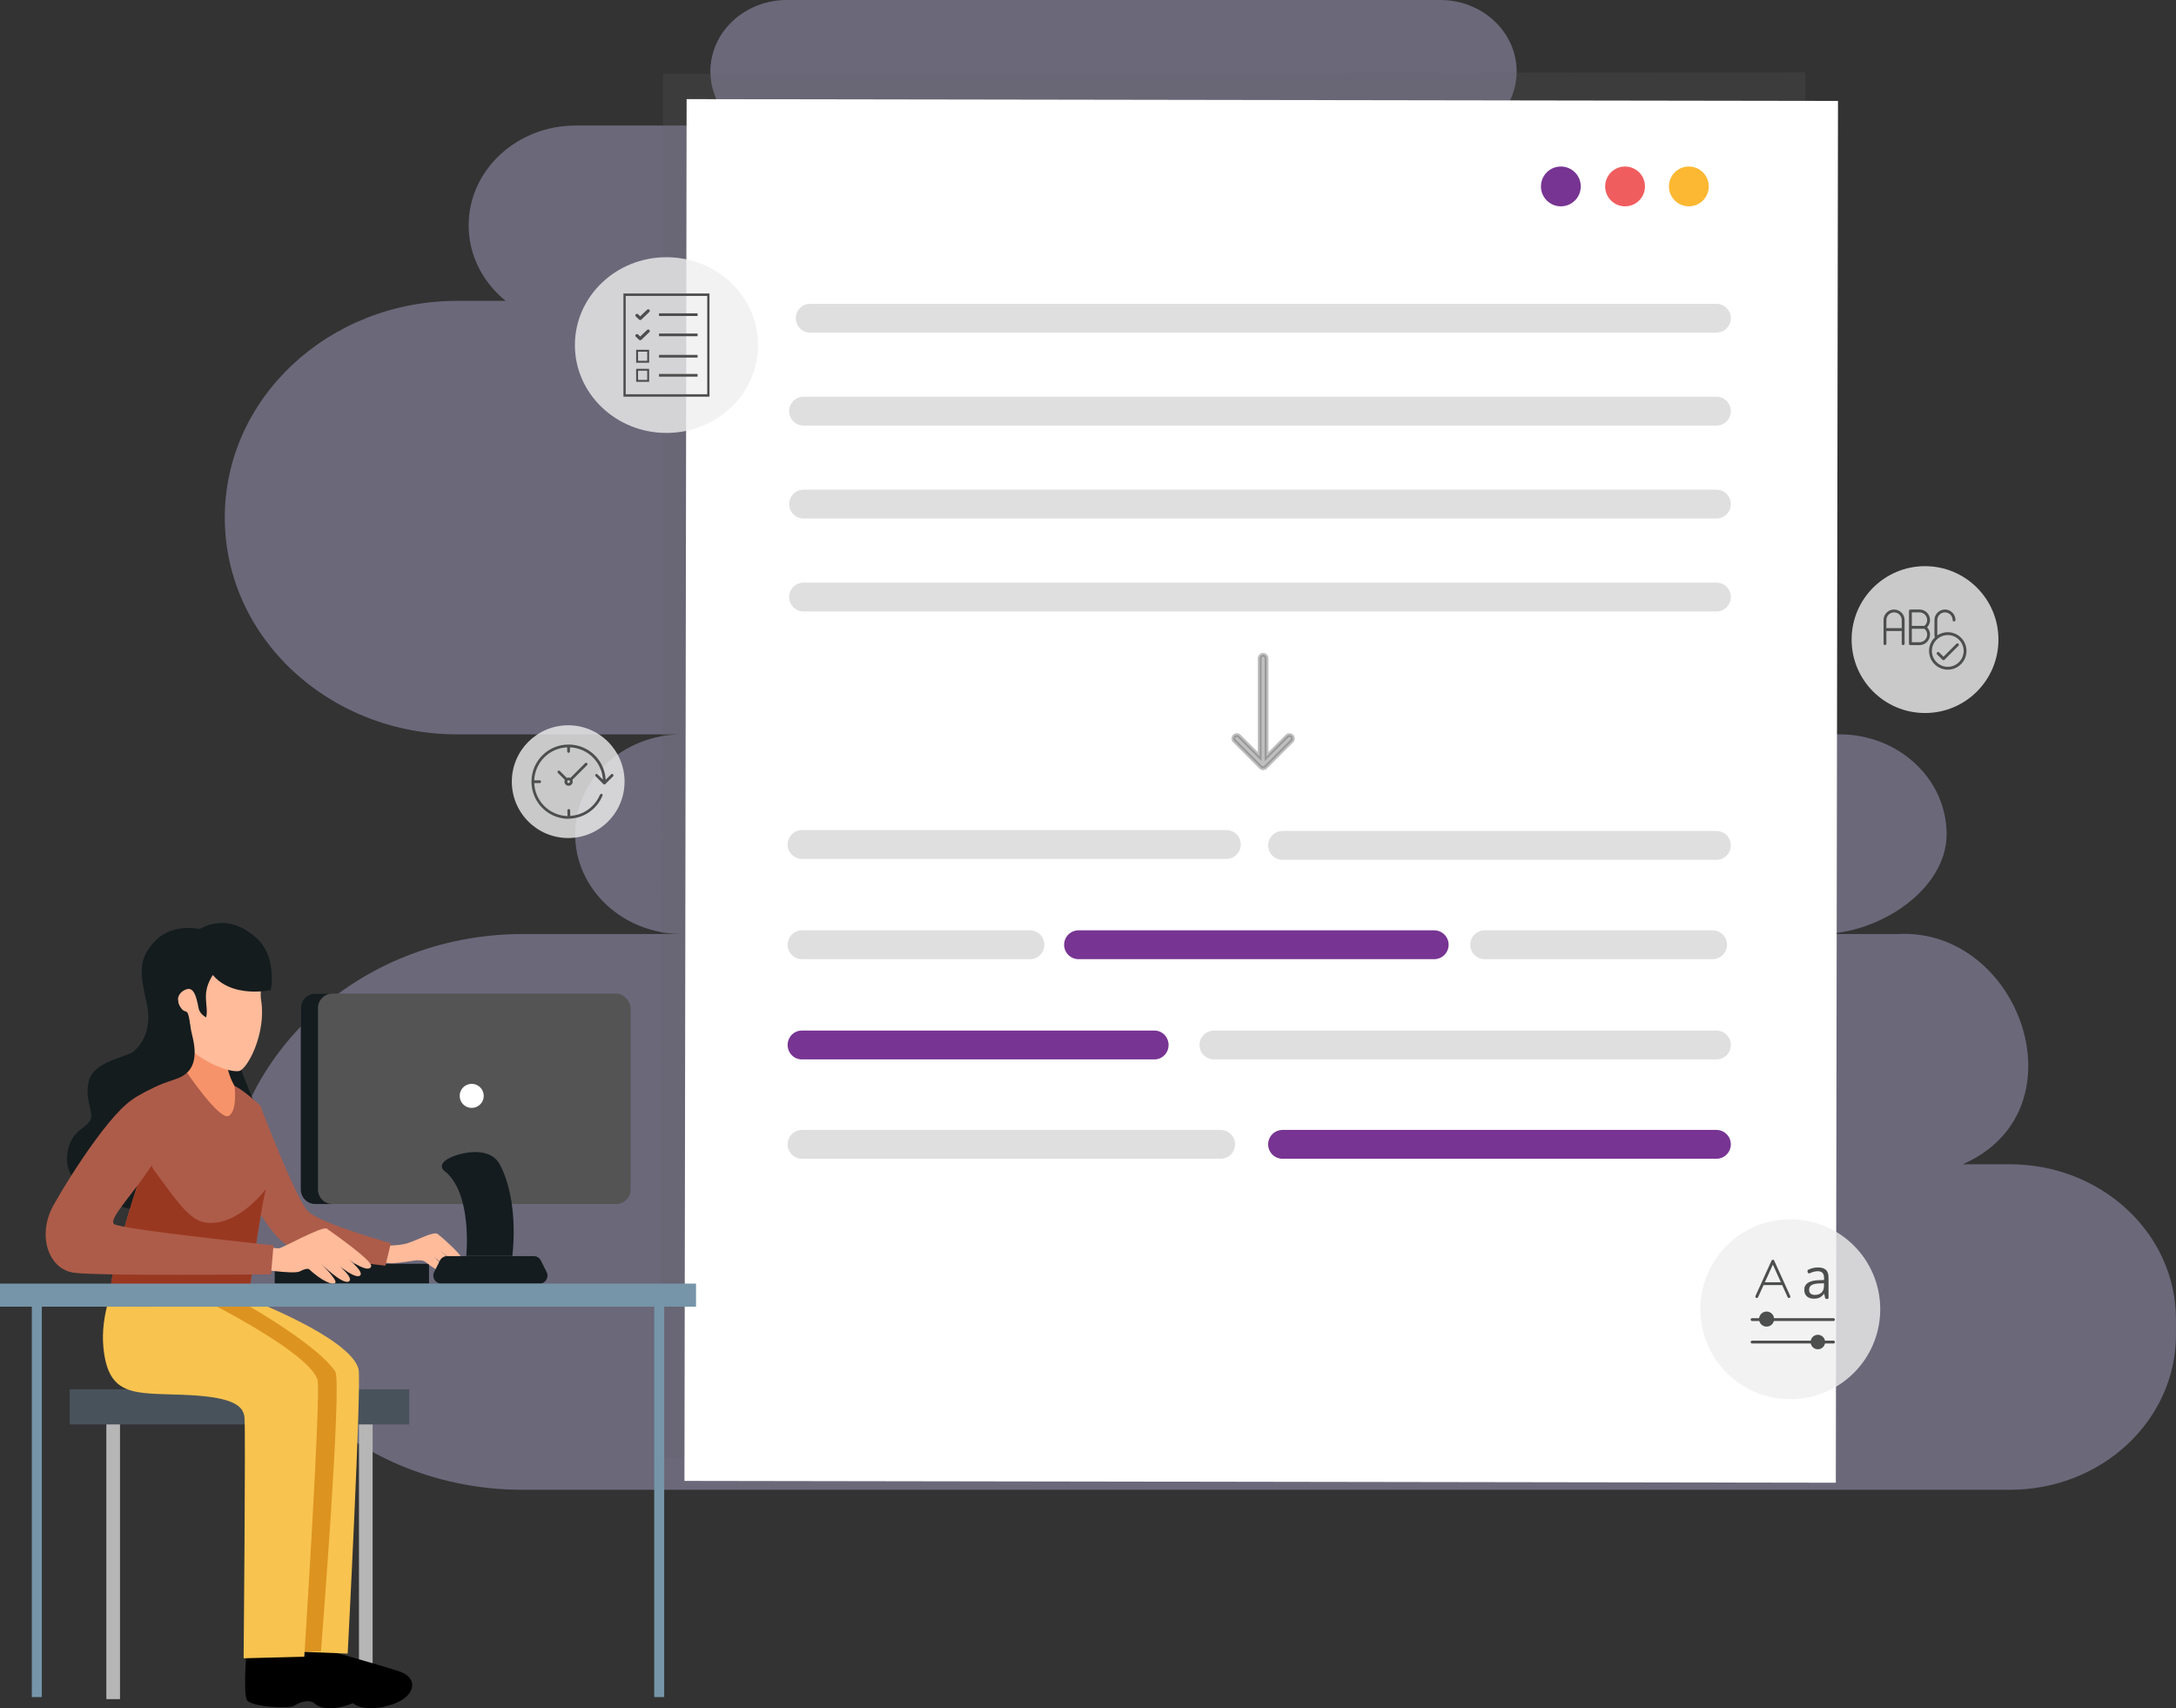
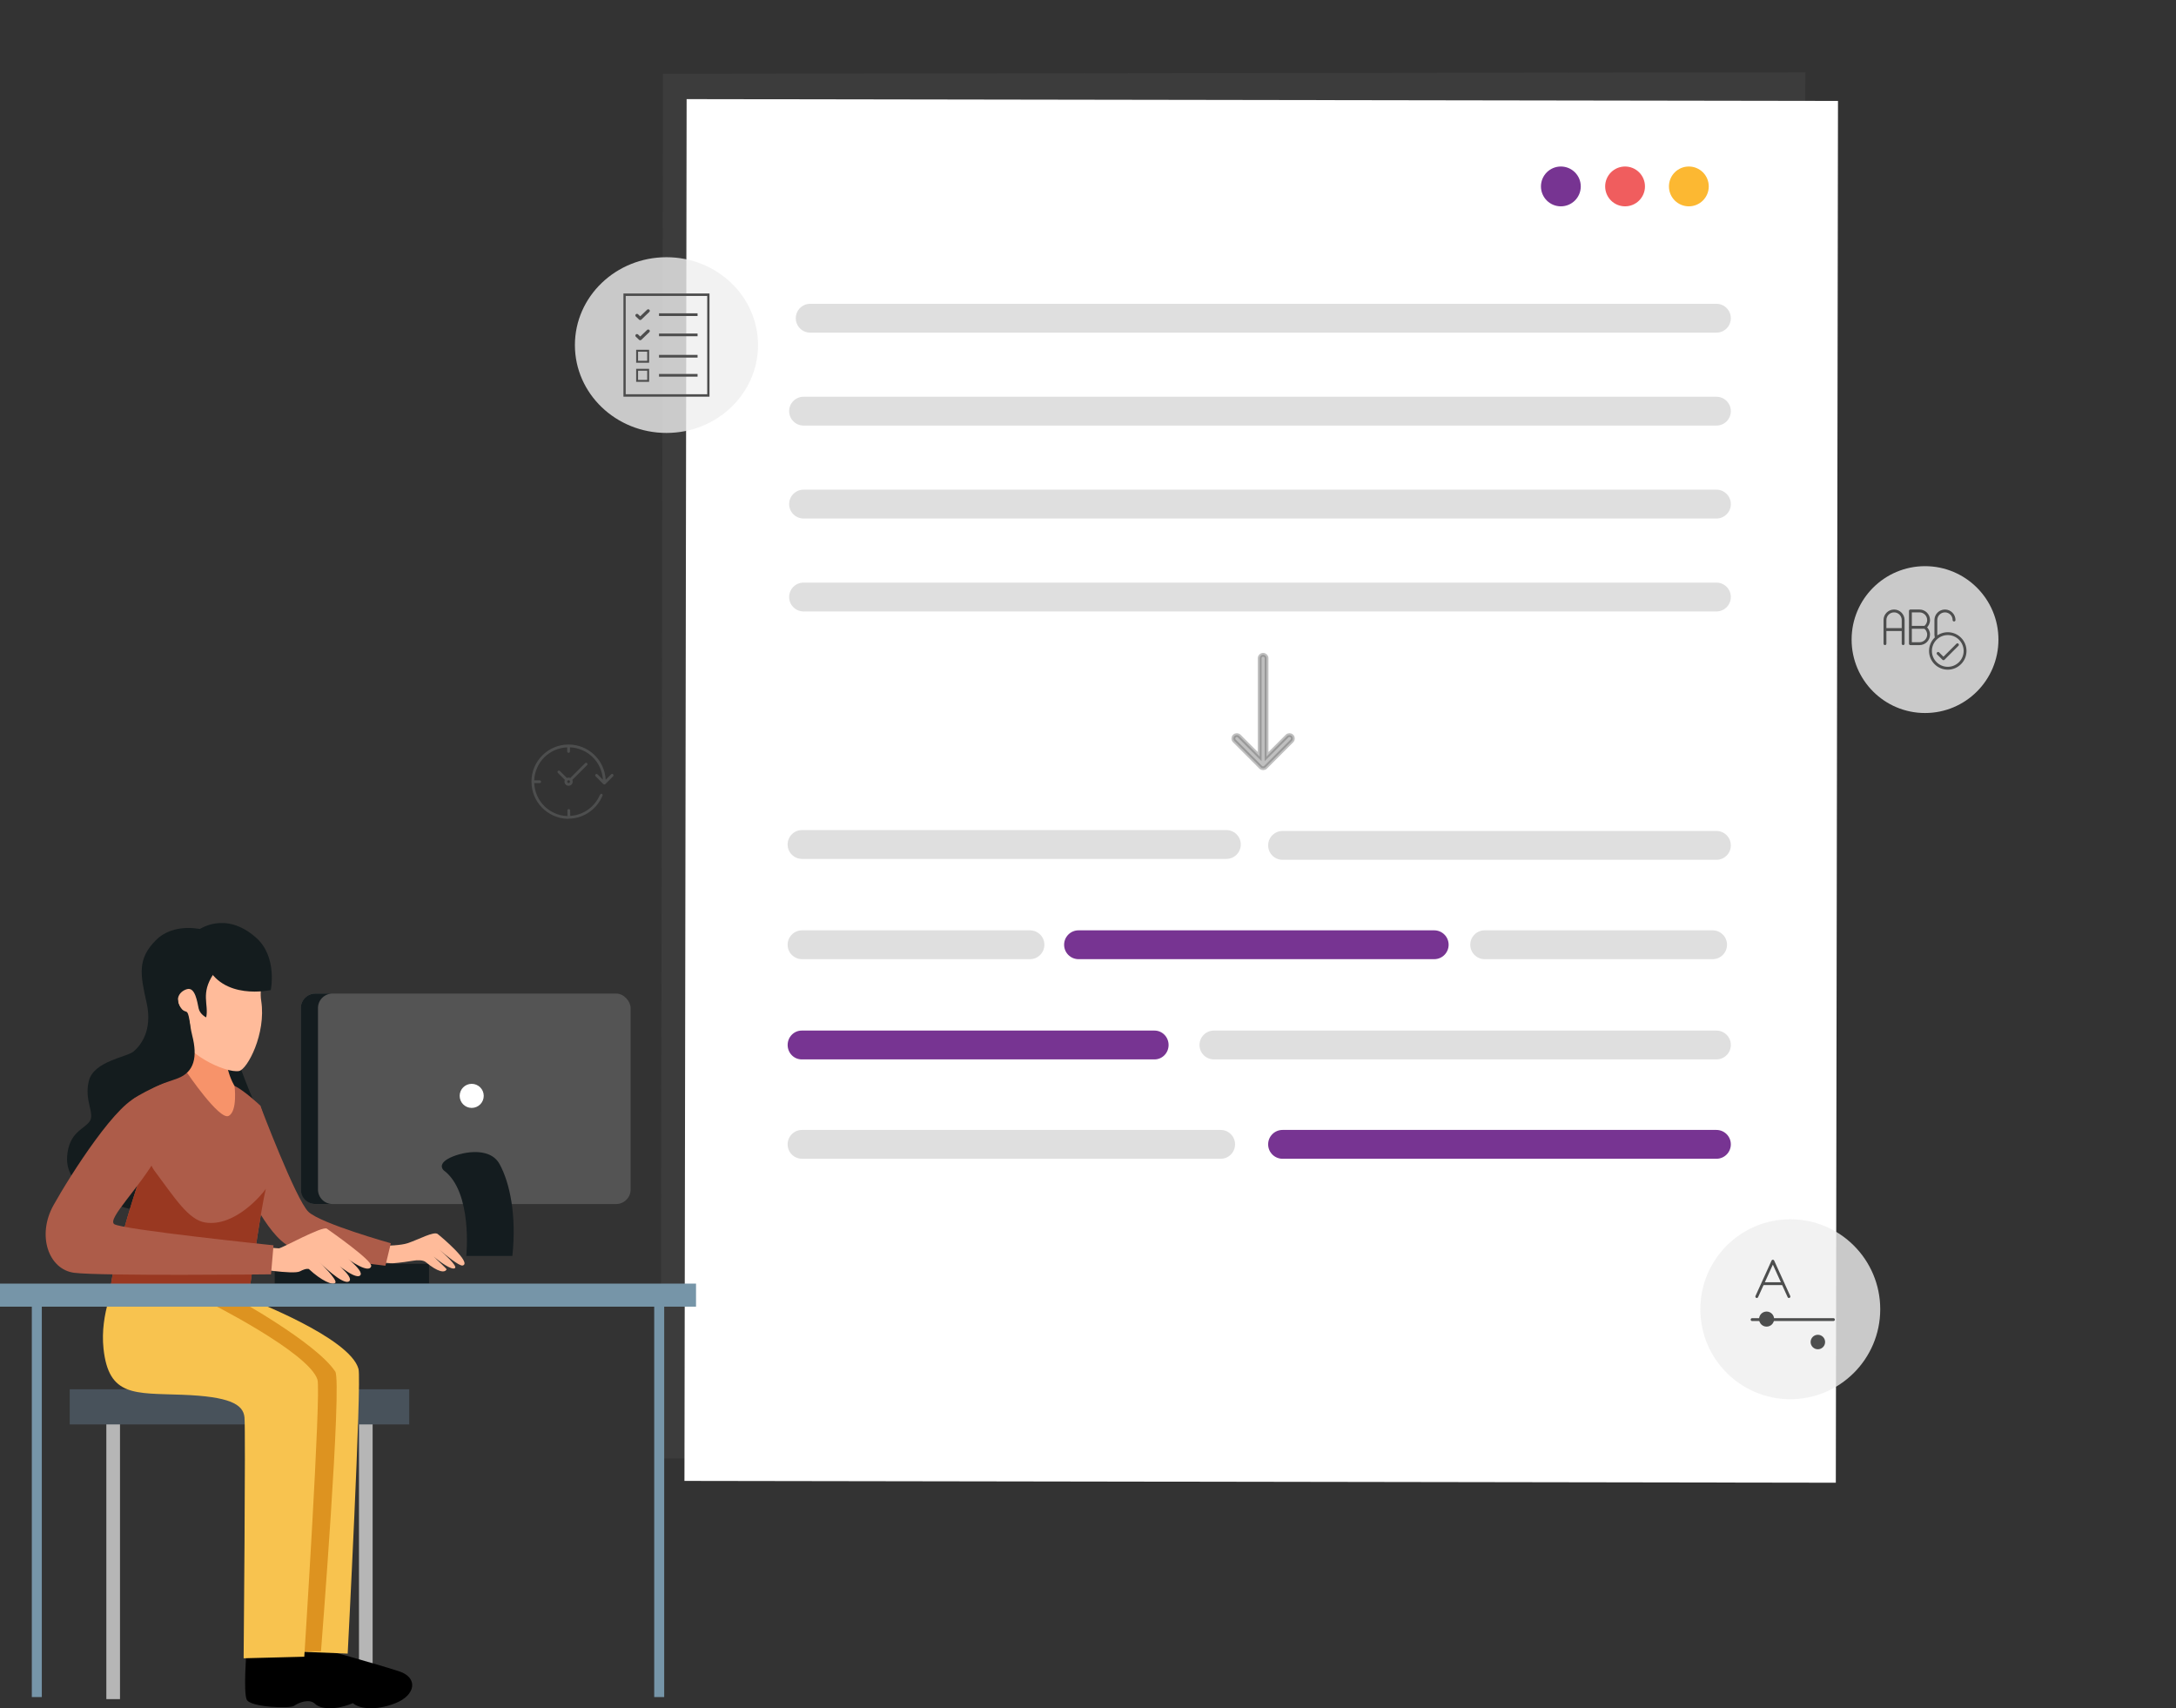
<svg xmlns="http://www.w3.org/2000/svg" id="Layer_2" data-name="Layer 2" viewBox="0 0 1141.17 895.72">
  <rect x="0" y="0" width="1141.17" height="895.72" fill="#333333" stroke="none" />
  <defs>
    <style>
      .cls-1 {
        fill: #b6b6b6;
      }

      .cls-1, .cls-2, .cls-3, .cls-4, .cls-5, .cls-6, .cls-7, .cls-8, .cls-9, .cls-10, .cls-11, .cls-12, .cls-13, .cls-14, .cls-15, .cls-16, .cls-17, .cls-18, .cls-19, .cls-20, .cls-21, .cls-22, .cls-23 {
        stroke-width: 0px;
      }

      .cls-2 {
        fill: #4d4d4d;
      }

      .cls-24 {
        stroke: #4d4d4d;
      }

      .cls-24, .cls-25, .cls-26 {
        stroke-miterlimit: 10;
      }

      .cls-24, .cls-27, .cls-28 {
        fill: none;
        stroke-linecap: round;
      }

      .cls-3 {
        fill: #141c1f;
      }

      .cls-4 {
        fill: #dd9320;
      }

      .cls-5, .cls-11 {
        fill: #773492;
      }

      .cls-6 {
        fill: #48525b;
      }

      .cls-7 {
        fill: #f8c34f;
      }

      .cls-25 {
        opacity: .4;
        stroke: #606161;
        stroke-width: 2px;
      }

      .cls-25, .cls-18 {
        fill: #606060;
      }

      .cls-9 {
        fill: #7695a8;
      }

      .cls-10 {
        fill: #efefef;
        opacity: .8;
      }

      .cls-29 {
        opacity: .35;
      }

      .cls-27, .cls-11, .cls-17, .cls-19 {
        fill-rule: evenodd;
      }

      .cls-27, .cls-28 {
        stroke: #4d4e4e;
        stroke-linejoin: round;
        stroke-width: 1.5px;
      }

      .cls-26 {
        opacity: .33;
        stroke: #fff;
        stroke-linecap: square;
        stroke-width: 9.89px;
      }

      .cls-26, .cls-14 {
        fill: #fff;
      }

      .cls-12 {
        fill: #993821;
      }

      .cls-13 {
        fill: #545454;
      }

      .cls-15 {
        fill: #d5ccff;
      }

      .cls-16 {
        fill: #f7936a;
      }

      .cls-17 {
        fill: #f05d5e;
      }

      .cls-18 {
        opacity: .2;
      }

      .cls-19 {
        fill: #fcb832;
      }

      .cls-20 {
        fill: #141c1e;
      }

      .cls-21 {
        fill: #4d4e4e;
      }

      .cls-22 {
        fill: #ad5c49;
      }

      .cls-23 {
        fill: #ffbb9a;
      }
    </style>
  </defs>
  <g id="Layer_24" data-name="Layer 24">
    <g class="cls-29">
-       <path class="cls-15" d="m117.89,271.41h0c0-62.77,54.57-113.65,121.89-113.65h25.43c-11.89-9.6-19.43-23.77-19.43-39.58h0c0-28.91,25.14-52.35,56.14-52.35h84.63c-8.56-6.87-14-17.02-14-28.38,0-20.69,17.99-37.46,40.17-37.46h342.49c22.19,0,40.17,16.77,40.17,37.46s-17.99,37.46-40.17,37.46h-79.56c-67.12-.5-71.54,78.75-5.12,82.85h130.85c174.54,0,174.54,227.3,0,227.3h163.35c31.01,0,56.14,23.44,56.14,52.35s-35.14,52.35-66.14,52.35h40.63c64.16-3.34,98.16,92.66,33.94,120.73h24.73c48.12,0,87.12,36.37,87.12,81.23v8.23c0,44.86-39.01,81.23-87.12,81.23H274.17c-86.31,0-156.28-65.24-156.28-145.71h0c0-80.47,69.97-145.71,156.28-145.71h83.59c-31.01,0-56.14-23.44-56.14-52.35s25.14-52.35,56.14-52.35h-117.98c-67.32,0-121.89-50.88-121.89-113.65Z" />
-     </g>
+       </g>
    <g>
      <line class="cls-26" x1="507.35" y1="249.2" x2="837.25" y2="248.94" />
      <polygon class="cls-18" points="945.63 764.61 346.49 764.74 347.67 38.71 946.81 37.92 945.63 764.61" />
      <rect class="cls-14" x="359.5" y="52.48" width="603.82" height="724.54" transform="translate(.67 -1.07) rotate(.09)" />
      <path class="cls-18" d="m900.15,174.42h-475.25c-4.17,0-7.56-3.38-7.56-7.56h0c0-4.17,3.38-7.56,7.56-7.56h475.25c4.17,0,7.56,3.38,7.56,7.56h0c0,4.17-3.38,7.56-7.56,7.56Z" />
      <path class="cls-18" d="m900.15,223.15h-478.73c-4.17,0-7.56-3.38-7.56-7.56h0c0-4.17,3.38-7.56,7.56-7.56h478.73c4.17,0,7.56,3.38,7.56,7.56h0c0,4.17-3.38,7.56-7.56,7.56Z" />
      <path class="cls-18" d="m900.15,271.88h-478.73c-4.17,0-7.56-3.38-7.56-7.56h0c0-4.17,3.38-7.56,7.56-7.56h478.73c4.17,0,7.56,3.38,7.56,7.56h0c0,4.17-3.38,7.56-7.56,7.56Z" />
      <path class="cls-18" d="m900.15,320.61h-478.73c-4.17,0-7.56-3.38-7.56-7.56h0c0-4.17,3.38-7.56,7.56-7.56h478.73c4.17,0,7.56,3.38,7.56,7.56h0c0,4.17-3.38,7.56-7.56,7.56Z" />
      <path class="cls-18" d="m643.15,450.37h-222.53c-4.17,0-7.56-3.38-7.56-7.56h0c0-4.17,3.38-7.56,7.56-7.56h222.53c4.17,0,7.56,3.38,7.56,7.56h0c0,4.17-3.38,7.56-7.56,7.56Z" />
      <path class="cls-18" d="m900.15,450.84h-227.53c-4.17,0-7.56-3.38-7.56-7.56h0c0-4.17,3.38-7.56,7.56-7.56h227.53c4.17,0,7.56,3.38,7.56,7.56h0c0,4.17-3.38,7.56-7.56,7.56Z" />
      <path class="cls-18" d="m540.15,502.94h-119.53c-4.17,0-7.56-3.38-7.56-7.56h0c0-4.17,3.38-7.56,7.56-7.56h119.53c4.17,0,7.56,3.38,7.56,7.56h0c0,4.17-3.38,7.56-7.56,7.56Z" />
      <path class="cls-18" d="m898.15,502.94h-119.53c-4.17,0-7.56-3.38-7.56-7.56h0c0-4.17,3.38-7.56,7.56-7.56h119.53c4.17,0,7.56,3.38,7.56,7.56h0c0,4.17-3.38,7.56-7.56,7.56Z" />
      <path class="cls-5" d="m752.15,502.94h-186.53c-4.17,0-7.56-3.38-7.56-7.56h0c0-4.17,3.38-7.56,7.56-7.56h186.53c4.17,0,7.56,3.38,7.56,7.56h0c0,4.17-3.38,7.56-7.56,7.56Z" />
      <path class="cls-5" d="m605.47,555.5h-185.02c-4.07,0-7.38-3.38-7.38-7.56h0c0-4.17,3.3-7.56,7.38-7.56h185.02c4.07,0,7.38,3.38,7.38,7.56h0c0,4.17-3.3,7.56-7.38,7.56Z" />
      <path class="cls-18" d="m900.15,555.5h-263.53c-4.17,0-7.56-3.38-7.56-7.56h0c0-4.17,3.38-7.56,7.56-7.56h263.53c4.17,0,7.56,3.38,7.56,7.56h0c0,4.17-3.38,7.56-7.56,7.56Z" />
      <path class="cls-18" d="m640.15,607.6h-219.53c-4.17,0-7.56-3.38-7.56-7.56h0c0-4.17,3.38-7.56,7.56-7.56h219.53c4.17,0,7.56,3.38,7.56,7.56h0c0,4.17-3.38,7.56-7.56,7.56Z" />
      <path class="cls-5" d="m900.15,607.6h-227.53c-4.17,0-7.56-3.38-7.56-7.56h0c0-4.17,3.38-7.56,7.56-7.56h227.53c4.17,0,7.56,3.38,7.56,7.56h0c0,4.17-3.38,7.56-7.56,7.56Z" />
      <g id="Ellipse_1" data-name="Ellipse 1">
        <path class="cls-11" d="m818.57,87.31c-5.77,0-10.44,4.67-10.44,10.44s4.67,10.44,10.44,10.44,10.44-4.67,10.44-10.44-4.67-10.44-10.44-10.44Z" />
      </g>
      <g id="Ellipse_1_copy" data-name="Ellipse 1 copy">
        <path class="cls-17" d="m852.24,87.31c-5.77,0-10.44,4.67-10.44,10.44s4.67,10.44,10.44,10.44,10.44-4.67,10.44-10.44-4.67-10.44-10.44-10.44Z" />
      </g>
      <g id="Ellipse_1_copy_2" data-name="Ellipse 1 copy 2">
        <path class="cls-19" d="m885.69,87.31c-5.77,0-10.44,4.67-10.44,10.44s4.67,10.44,10.44,10.44,10.44-4.67,10.44-10.44-4.67-10.44-10.44-10.44Z" />
      </g>
      <g>
        <rect class="cls-3" x="144.07" y="662.67" width="80.92" height="10.38" />
        <g>
          <g>
            <rect class="cls-1" x="55.77" y="739.6" width="7.16" height="151.34" />
            <rect class="cls-1" x="188.26" y="739.6" width="7.16" height="145.94" />
          </g>
          <rect class="cls-6" x="36.57" y="728.47" width="178.05" height="18.43" />
        </g>
        <g>
          <g>
            <path class="cls-8" d="m168.25,864.42s29.08,8.01,41.11,11.95c10,3.27,8.72,12.46-2,16.71-10.72,4.26-19.95,2.83-22.74-.52-2.79-3.35-8.83-1.51-11.07-.17-2.24,1.34-23.07-1.56-24.45-5.81-1.38-4.26.63-21.25.63-21.25l18.52-.92Z" />
            <path class="cls-8" d="m146.26,867.14s29.72,4.99,42.07,7.68c10.27,2.23,9.9,11.5-.35,16.84-10.25,5.34-19.57,4.86-22.68,1.81-3.1-3.05-8.93-.6-11.03.97-2.09,1.56-23.11.81-24.9-3.28-1.79-4.09-.13-25.26-.13-25.26l17.01,1.25Z" />
            <path class="cls-7" d="m129.02,667.37h-39.48s-14.39.23-17.1,28.01c-2.72,27.78,20.62,29.98,45.51,30.91,24.89.93,36.71,4.86,37.36,11.81.65,6.95-2.4,127.79-2.4,127.79l29.43,1.18s7.39-142.74,5.68-149.21c-4.39-16.67-57.88-36.92-57.88-36.92l-1.11-13.57Z" />
            <path class="cls-4" d="m129.02,667.37h-39.48s-14.39.23-17.1,28.01c-2.72,27.78,20.62,29.98,45.51,30.91,24.89.93,36.71,4.86,37.36,11.81.65,6.95-2.4,127.79-2.4,127.79h15.42s11.18-141.18,7.49-146.72c-10.36-15.53-53.92-39.31-53.92-39.31l7.12-12.49Z" />
            <path class="cls-7" d="m105.81,672.49l-45.14-.35s-8.38,16.5-6.38,35.06c2.73,25.27,16.32,23.21,41.21,24.14,24.89.93,32.07,4.94,32.72,11.88.65,6.95-.45,126.3-.45,126.3l31.81-.82s8.92-138.89,6.91-145.28c-4.53-14.35-57.89-40.98-57.89-40.98l-2.78-9.95Z" />
          </g>
          <path class="cls-20" d="m117.47,535.7s9.92,29.15,15.73,41.95c32.51,71.69-27.63,62.53-50.5,59.16-22.87-3.37-48.92-12.01-47.49-30.5.97-12.6,8.6-13.99,11.71-18.18,3.11-4.19-2.96-11.08-.31-21.42,2.65-10.34,19.92-12.43,23.34-15.28,3.42-2.85,10.31-10.75,6.92-25.71-3.38-14.96-4.82-22.97,4.86-32.71,9.73-9.79,24.9-5.5,24.9-5.5l10.85,48.2Z" />
          <path class="cls-23" d="m229.58,647.06c-2.07-1.6-10.09,2.93-15.88,4.83-3.29,1.08-9.97,1.37-15.1,1.43-.16,2.83-.55,5.63-1.15,8.39,3.64.16,6.47.84,9.14.64,2.91-.22,8.18-.93,10.21-1.31,1.91-.35,5.08-.43,6.48.74,6.45,5.37,10.05,5.74,10.92,3.81.14-.31-5.06-4.9-6.77-6.76,2.83,2.55,9.77,7.61,11.23,6.03,1.1-1.19-5.39-7.1-8.12-9.5,2.9,2.49,10.34,8.7,12.14,8.2,4.92-1.39-11.04-14.88-13.1-16.48Z" />
          <path class="cls-22" d="m204.97,651.9l-2.84,11.78s-37.28-4.04-49.95-9.93c-12.67-5.89-25.39-36.05-25.39-36.05l9.69-38s18.74,49.5,25.28,55.72c6.55,6.22,43.2,16.47,43.2,16.47Z" />
          <path class="cls-16" d="m119.88,530.69s-6.87,28.15,5.89,42.55c0,0,17.02,22.91-9.82,26.84-26.84,3.93-23.35-31.31-23.35-31.31,0,0,4.58-38.84-2.4-55.64,0,0,17.46,9.6,29.67,17.56Z" />
          <path class="cls-23" d="m101.84,490.87s36.8,1.87,37.03,10.97c.23,9.1-3.1,15.07-1.87,23.03,2.65,17.12-7.31,35.94-11.67,36.72-6.74,1.2-29.56-8.87-33.14-22.72-3.58-13.85-4.51-53.52,9.65-48Z" />
          <path class="cls-23" d="m136.9,653.59s7.69.98,9.33.98,22.91-11.95,25.2-10.31c2.29,1.64,23.89,16.69,23.24,19.64-.65,2.95-6.7,1.17-18.16-8.51,0,0,15.27,10.8,12.33,13.42-2.95,2.62-16.26-9.48-16.26-9.48,0,0,13.75,10.25,10.47,12.54-3.27,2.29-15.38-9.93-15.38-9.93,0,0,9.49,9.16,8.18,10.69-1.31,1.53-7.31-1.09-13.86-7.2,0,0-1.2-.65-4.69,1.2-3.49,1.85-24.87-1.75-24.87-1.75l4.47-11.29Z" />
          <path class="cls-20" d="m142.01,519.13s-25.63,5.84-34-13.83c-6.62-15.53-4.35-17.42-4.35-17.42,0,0,14.14-11.01,30.79,3.93,11.15,10.01,7.56,27.31,7.56,27.31Z" />
          <path class="cls-20" d="m105.8,487.49s13.63,11.97,6.08,23.34c-6.81,10.25-2.31,15.75-3.74,22.63,0,0-3.27-1.51-3.97-4.7-.7-3.19-1.76-11.29-6.04-10.12-4.28,1.17-8.27,6.46-.03,13.23,0,0,4.48,9.22-1.32,16.49,0,0-21.96-18.86-15.6-40.1,6.36-21.24,24.62-20.77,24.62-20.77Z" />
          <path class="cls-22" d="m123,569.4s1.68,13.33-3.12,15.73c-4.8,2.4-21.82-22.69-21.82-22.69,0,0-23.16,9.73-28.4,13.99-5.24,4.26,2.38,45.1,2.38,45.1,0,0-16.13,48.97-14.1,59.44,2.02,10.47,72.58-2.05,72.58-2.05,0,0,6.82-49.97,9.44-57.39,2.62-7.42,6.02-11.84,2.62-22.66-4.8-15.27-6.08-19.17-6.08-19.17,0,0-8.4-7.94-13.49-10.3Z" />
          <path class="cls-12" d="m80.93,613.77c-5.29-7.1-2.12-18.96-7.68-26.27-1.69-2.22-3.44-4.36-5.21-6.49-1.37,11.77,3.99,40.52,3.99,40.52,0,0-16.13,48.97-14.1,59.44,2.02,10.47,72.58-2.05,72.58-2.05,0,0,6-43.98,8.91-55.55-1.8,2.68-16.08,20.08-31.76,17.66-8.82-1.36-16.03-12.92-26.73-27.26Z" />
          <path class="cls-20" d="m93.34,523.72s-.42,5.43,4.2,6.69c1.9.52,1.72,6.47,3.25,12.47,2.92,11.41,1.06,19.17-7.43,22.48-6.09,2.37-14.71,4.26-24.51,11.13-9.8,6.87-3.5-21.79,8.87-29.05,12.37-7.26,15.62-23.71,15.62-23.71Z" />
          <path class="cls-22" d="m143.44,652.99l-1.31,15.21s-89.68.94-103.21-.81c-13.53-1.75-19.64-19.64-10.91-35.35,8.73-15.71,34.69-56.51,46.04-57.39,11.35-.87,17.89,14.62,8.51,31.42-9.38,16.8-26.4,32.95-22.69,35.78,3.71,2.84,83.57,11.13,83.57,11.13Z" />
        </g>
        <rect class="cls-13" x="157.76" y="520.98" width="172.96" height="110.35" rx="7.6" ry="7.6" />
        <path class="cls-14" d="m253.69,574.62c0,3.48-2.82,6.31-6.31,6.31s-6.31-2.82-6.31-6.31,2.82-6.31,6.31-6.31,6.31,2.82,6.31,6.31Z" />
        <path class="cls-3" d="m166.76,623.72v-95.14c0-4.2,3.4-7.6,7.6-7.6h-9c-4.2,0-7.6,3.4-7.6,7.6v95.14c0,4.2,3.4,7.6,7.6,7.6h9c-4.2,0-7.6-3.4-7.6-7.6Z" />
        <path class="cls-3" d="m244.53,658.58s3.49-33.52-11.78-44.87c0,0-3.49-2.84,2.24-6.11,5.73-3.27,21.6-7.04,27,2.78,5.4,9.82,9,27,6.71,48.19h-24.17Z" />
-         <path class="cls-3" d="m282.95,673.06h-51.53c-3.1,0-5.12-3.26-3.73-6.04l3.03-6.06c.71-1.41,2.15-2.31,3.73-2.31h45.47c1.58,0,3.02.89,3.73,2.31l3.03,6.06c1.39,2.77-.63,6.04-3.73,6.04Z" />
        <g>
          <rect class="cls-9" y="673.06" width="365.02" height="12.09" />
          <g>
            <rect class="cls-9" x="16.69" y="678.23" width="5.24" height="211.63" />
            <rect class="cls-9" x="343.09" y="678.23" width="5.24" height="211.63" />
          </g>
        </g>
      </g>
      <path class="cls-25" d="m663.71,402.31l13.8-13.81c.7-.7.7-1.83,0-2.53-.7-.7-1.83-.7-2.53,0l-10.76,10.76v-51.59c0-.99-.8-1.8-1.8-1.8s-1.8.8-1.8,1.8v51.59l-10.73-10.76c-.7-.7-1.83-.7-2.53,0-.35.35-.53.8-.53,1.27s.17.92.53,1.27l13.81,13.81c.69.69,1.83.69,2.53-.01h0Z" />
      <g>
        <ellipse class="cls-10" cx="349.52" cy="180.94" rx="48.02" ry="46.07" />
        <g>
          <polygon class="cls-2" points="368.53 153.89 330.5 153.89 326.95 153.89 326.95 180.62 328.14 180.62 328.14 155.17 330.5 155.17 330.5 155.17 368.53 155.17 368.53 155.17 370.89 155.17 370.89 206.72 368.53 206.72 368.53 206.72 330.5 206.72 330.5 206.72 328.14 206.72 328.14 180.1 326.95 180.1 326.95 208 330.5 208 368.53 208 372.08 208 372.08 153.89 368.53 153.89" />
          <path class="cls-2" d="m339.35,162.41l-3.6,3.45-1.11-1.06c-.33-.32-.86-.32-1.19,0-.33.32-.33.83,0,1.14l1.7,1.63c.16.16.38.24.6.24s.43-.08.6-.24l4.19-4.02c.33-.32.33-.83,0-1.14-.33-.32-.86-.32-1.19,0Z" />
          <path class="cls-2" d="m339.35,173.01l-3.6,3.45-1.11-1.06c-.33-.32-.86-.32-1.19,0-.33.32-.33.83,0,1.14l1.7,1.63c.16.16.38.24.6.24s.43-.08.6-.24l4.19-4.02c.33-.32.33-.83,0-1.14-.33-.32-.86-.32-1.19,0Z" />
          <rect class="cls-2" x="345.61" y="164.29" width="20.22" height="1.41" />
          <rect class="cls-2" x="345.61" y="174.89" width="20.22" height="1.41" />
          <rect class="cls-2" x="345.61" y="186.09" width="20.22" height="1.41" />
          <rect class="cls-2" x="345.61" y="196.09" width="20.22" height="1.41" />
          <rect class="cls-24" x="334.12" y="183.9" width="5.8" height="5.8" />
          <rect class="cls-24" x="334.12" y="193.9" width="5.8" height="5.8" />
        </g>
      </g>
      <g>
-         <circle class="cls-10" cx="297.98" cy="409.86" r="29.56" />
        <g>
          <path class="cls-21" d="m321.52,406c-.28-.27-.72-.27-1,0l-2.88,2.88c-.52-10.34-9.04-18.47-19.4-18.48-.02,0-.03-.01-.05-.01s-.03,0-.05.01c-10.72.01-19.41,8.7-19.42,19.42,0,.02-.01.03-.01.05s0,.03.01.05c.02,10.46,8.29,19.03,18.74,19.42h.03s.05-.01.07-.01c.27-.01.81-.04.82-.04.02,0,.03-.01.05-.01,8.03-.19,14.83-5.23,17.63-12.29.13-.22-.45-1.1-.99-.67-.22.18-.56.67-.56.67-2.63,6.05-8.47,10.4-15.44,10.82l-.06-2.86c0-.4-.34-.71-.74-.71s-.71.34-.71.74l.06,2.86v.09s-.08-.02-.11-.02h0c-9.41-.35-16.97-7.89-17.34-17.3h2.86c.4,0,.72-.32.72-.72s-.32-.72-.72-.72h-2.86c.36-9.4,7.9-16.93,17.29-17.29v2.14c0,.4.32.72.72.72s.72-.32.72-.72v-2.14c9.27.36,16.75,7.7,17.28,16.96l-2.81-2.81c-.29-.28-.74-.27-1.02.02-.27.28-.27.72,0,1l4.03,4.03c.08.09.17.16.28.21.03,0,.06.02.09.02.05.02.1.03.15.04h.04c.05,0,.11-.01.16-.03.03,0,.06,0,.09-.02.1-.03.19-.09.26-.16l4.08-4.08c.28-.29.27-.74-.02-1.02Z" />
          <path class="cls-21" d="m307.88,400.17c-.28-.28-.74-.28-1.02,0l-7.75,7.75c-.59-.26-1.26-.26-1.84,0l-3.67-3.67c-.29-.28-.74-.27-1.02.02-.27.28-.27.72,0,1l3.66,3.66c-.51,1.08-.06,2.37,1.02,2.88.83.39,1.81.23,2.46-.42.65-.65.82-1.63.42-2.46l7.75-7.75c.28-.28.28-.74,0-1.02Zm-9.18,10.2h0c-.29.27-.74.27-1.02,0-.28-.28-.28-.74,0-1.02.28-.28.74-.28,1.02,0,.28.28.28.74,0,1.02Z" />
        </g>
      </g>
      <circle class="cls-10" cx="938.89" cy="686.5" r="47.17" />
      <circle class="cls-10" cx="1009.55" cy="335.37" r="38.5" />
-       <path class="cls-21" d="m957.17,680.67l-.48-2.26h-.12c-.79.99-1.58,1.66-2.37,2.02s-1.77.53-2.94.53c-1.57,0-2.8-.4-3.69-1.21-.89-.81-1.34-1.96-1.34-3.45,0-3.2,2.56-4.88,7.68-5.03l2.69-.09v-.98c0-1.24-.27-2.16-.8-2.75-.53-.59-1.39-.89-2.57-.89-1.32,0-2.81.4-4.48,1.21-.82-.24-.96-.92-.74-1.83.78-.42,1.63-.76,2.57-1,.93-.24,1.86-.36,2.8-.36,1.89,0,3.29.42,4.2,1.26.91.84,1.37,2.18,1.37,4.03v10.81c-.27.65-1.46.59-1.78,0Zm-5.42-1.69c1.5,0,2.67-.41,3.52-1.23.85-.82,1.28-1.97,1.28-3.44v-1.43l-2.4.1c-1.91.07-3.29.36-4.13.89-.84.53-1.26,1.34-1.26,2.45,0,.87.26,1.53.79,1.98s1.26.68,2.2.68Z" />
      <g>
        <path class="cls-27" d="m921.32,679.85l8.43-18.56,8.43,18.56" />
        <path class="cls-27" d="m924.69,673.1h10.12" />
      </g>
      <line class="cls-28" x1="918.86" y1="691.93" x2="961.53" y2="691.93" />
-       <line class="cls-28" x1="918.86" y1="703.71" x2="961.53" y2="703.71" />
      <circle class="cls-21" cx="953.35" cy="703.69" r="3.8" />
      <circle class="cls-21" cx="926.46" cy="691.66" r="3.95" />
      <g>
        <path class="cls-28" d="m1024.77,325.12c0-2.63-2.14-4.77-4.77-4.77s-4.77,2.14-4.77,4.77v7.62c0,.34.05.68.12,1.01" />
        <path class="cls-28" d="m1012.41,341.32c0,5,4.07,9.07,9.07,9.07s9.07-4.07,9.07-9.07-4.07-9.07-9.07-9.07-9.07,4.07-9.07,9.07h0Z" />
        <path class="cls-28" d="m1011.42,332.74c0-1.56-.75-2.94-1.91-3.81,1.16-.87,1.91-2.25,1.91-3.81,0-2.63-2.14-4.77-4.77-4.77h-4.77v17.16h4.77c2.63,0,4.77-2.14,4.77-4.77h0Z" />
        <path class="cls-28" d="m998.08,337.51v-12.39c0-2.63-2.14-4.77-4.77-4.77s-4.77,2.14-4.77,4.77v12.39" />
        <line class="cls-28" x1="988.79" y1="330.12" x2="997.84" y2="330.12" />
        <polyline class="cls-28" points="1026.55 338.08 1019.22 345.41 1016.41 342.61" />
        <line class="cls-28" x1="1009.51" y1="328.93" x2="1002.13" y2="328.93" />
      </g>
    </g>
  </g>
</svg>